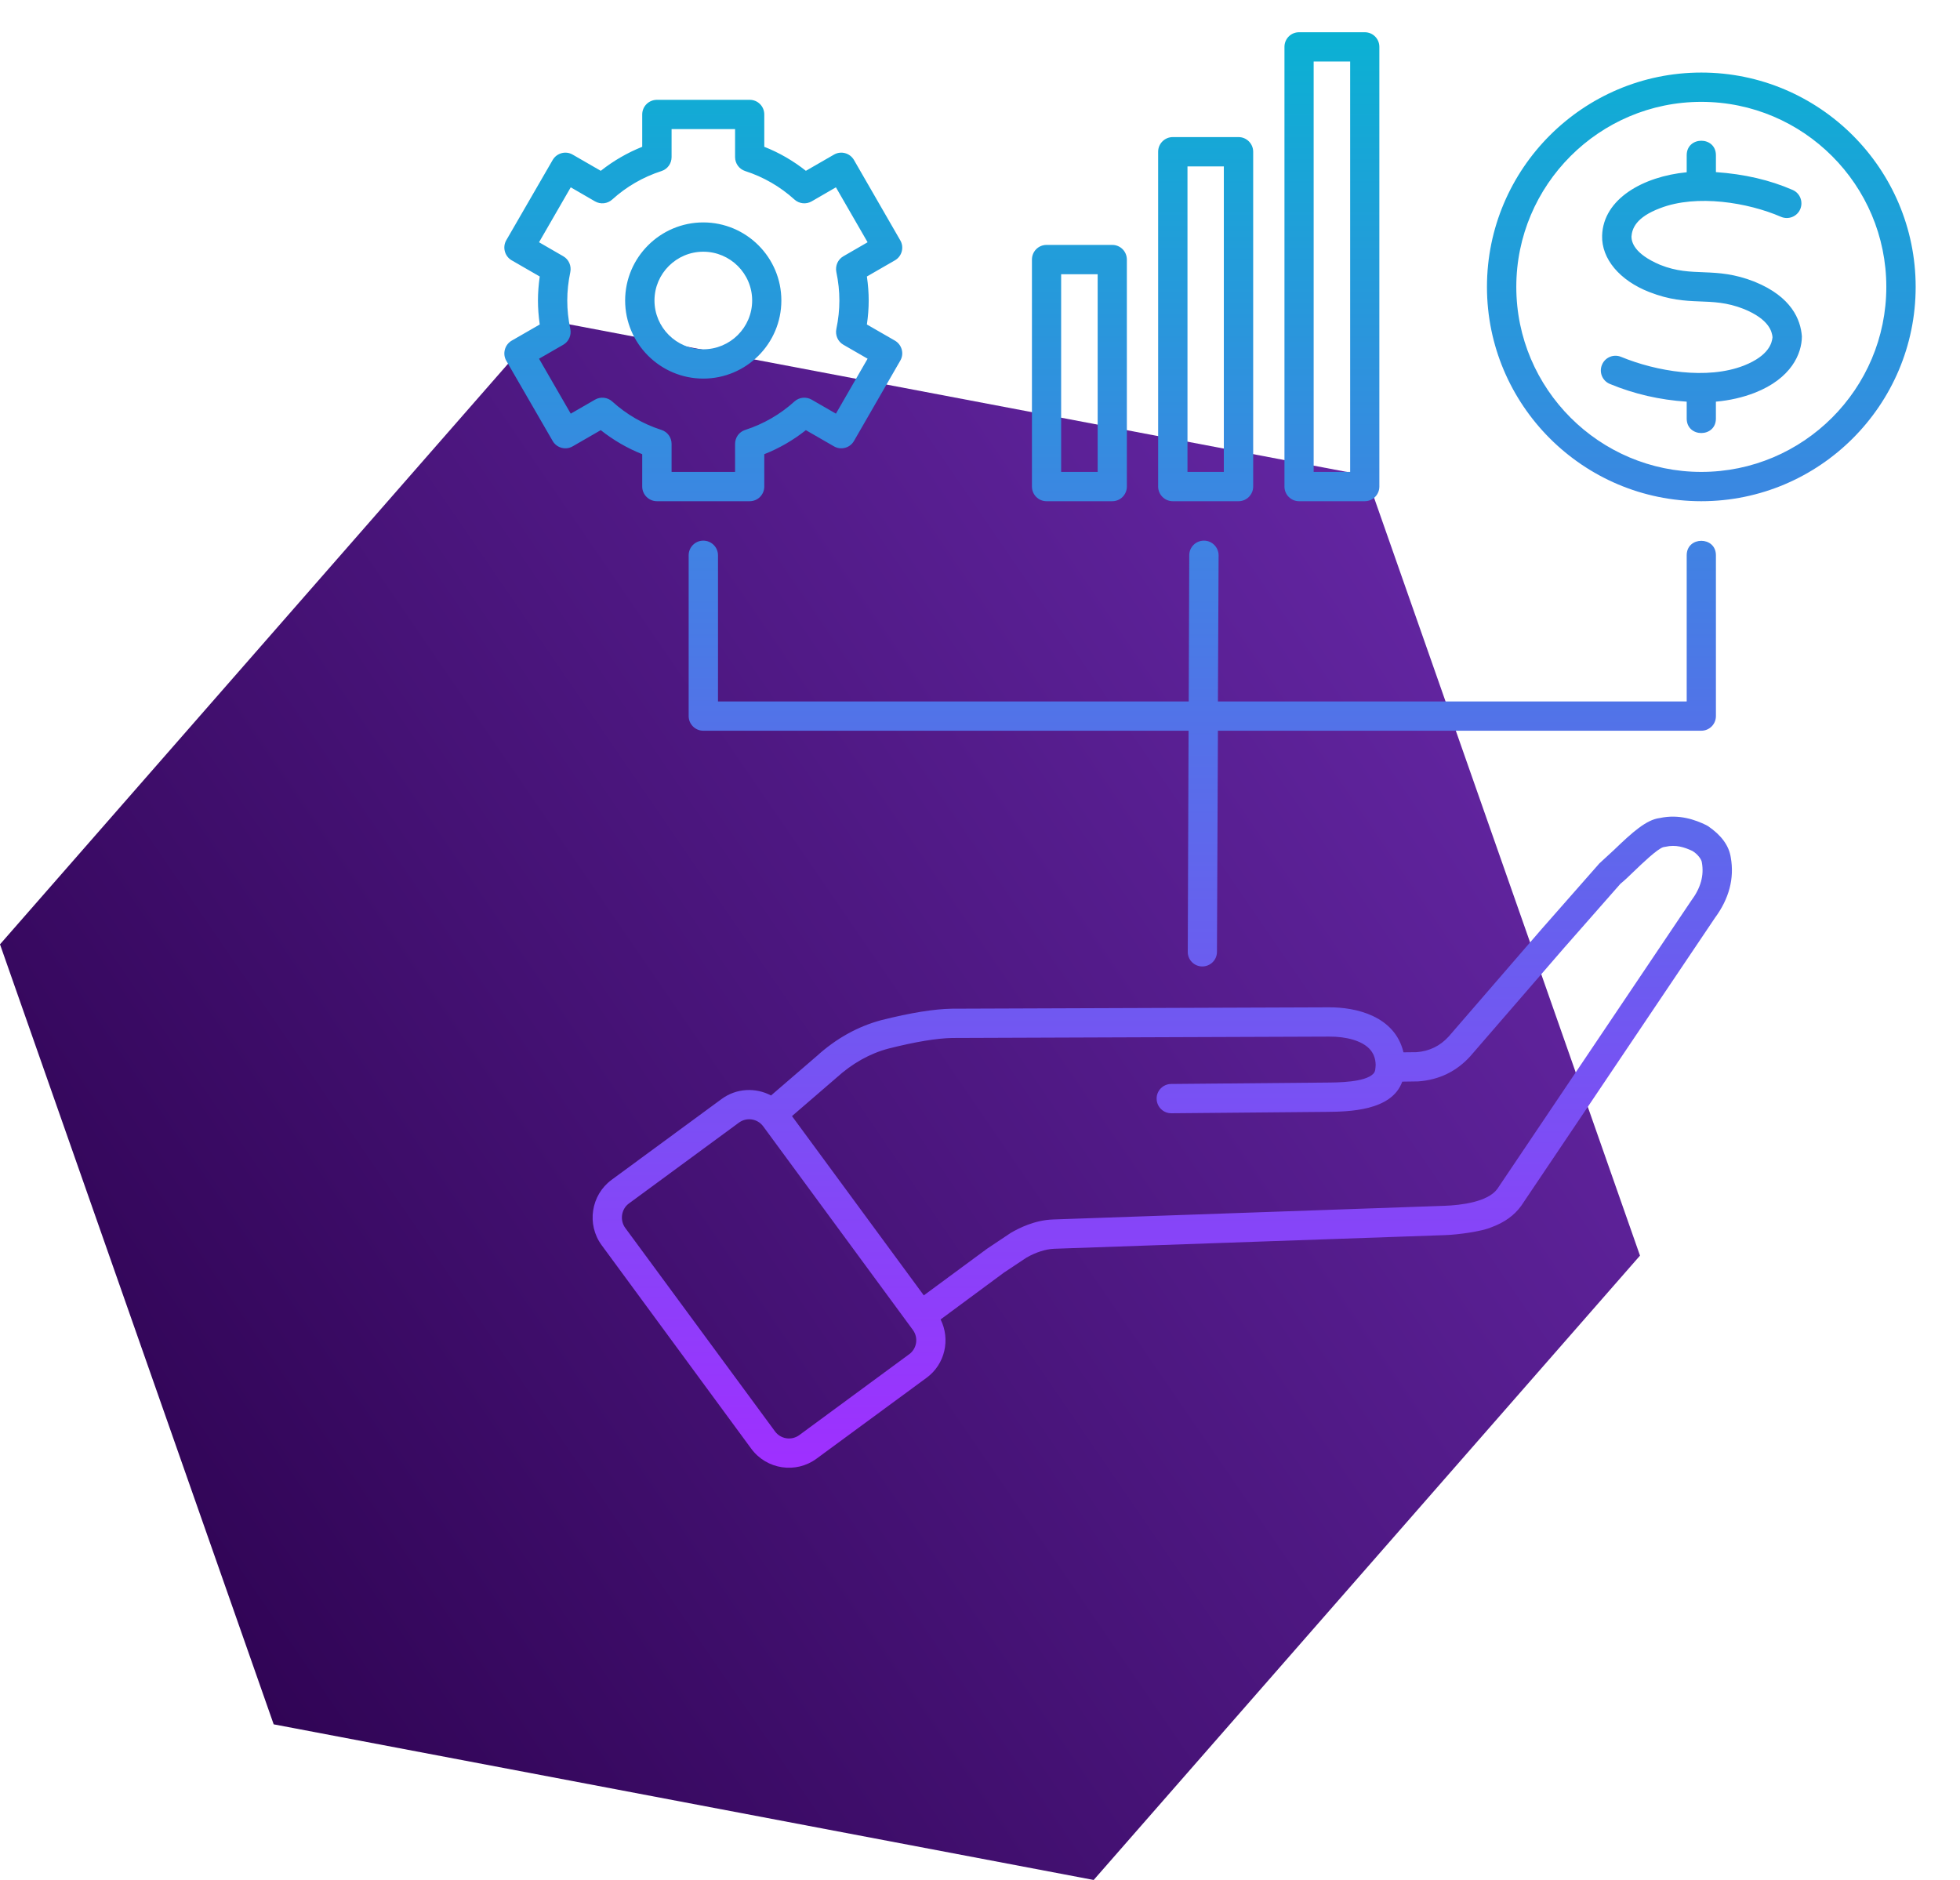
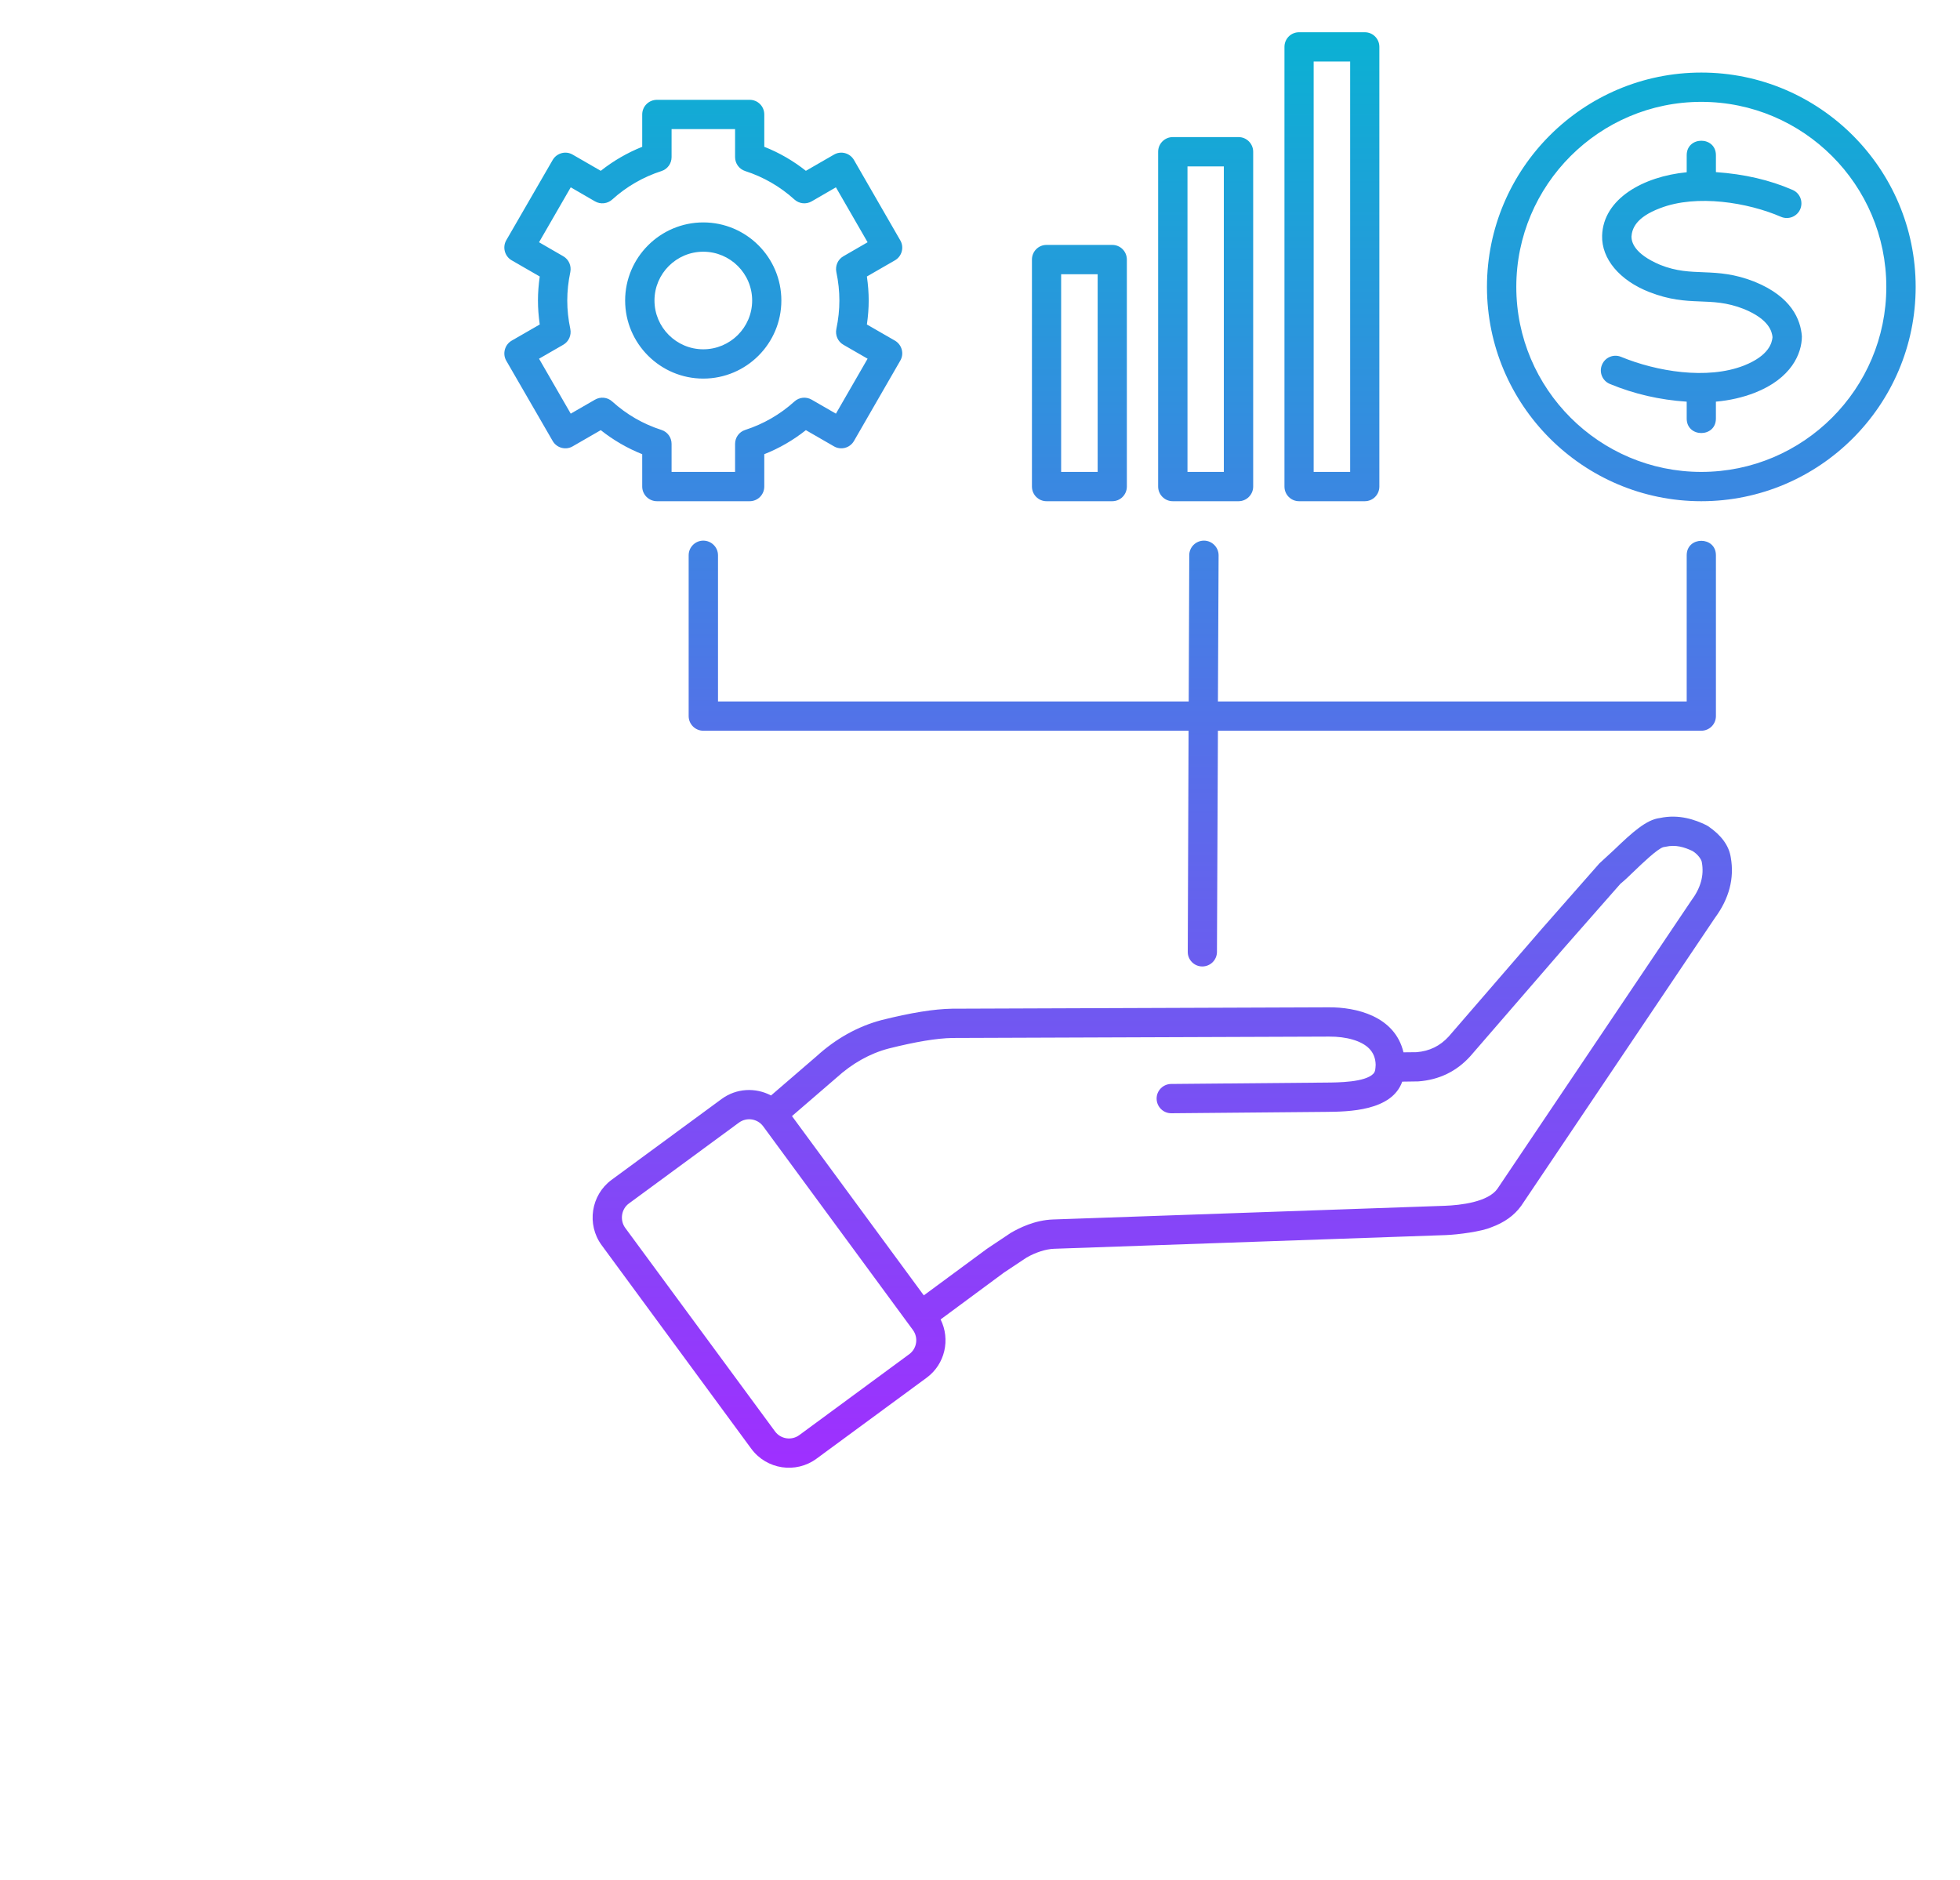
<svg xmlns="http://www.w3.org/2000/svg" width="98" height="94" viewBox="0 0 98 94" fill="none">
-   <path d="M68.316 23.782L27.316 16L0 47.218L13.684 86.218L54.684 94L82 62.782L68.316 23.782Z" fill="url(#paint0_linear_426_47)" />
  <path fill-rule="evenodd" clip-rule="evenodd" d="M53.057 13.711H54.883V23.596H53.057V13.711ZM52.327 25.061H55.613C56.019 25.061 56.343 24.732 56.343 24.328V12.979C56.343 12.573 56.019 12.246 55.613 12.246H52.327C51.921 12.246 51.597 12.573 51.597 12.979V24.328C51.597 24.732 51.921 25.061 52.327 25.061ZM35.163 12.586C36.513 12.586 37.608 13.68 37.608 15.025C37.608 16.371 36.513 17.465 35.163 17.465C33.82 17.465 32.724 16.371 32.724 15.025C32.724 13.68 33.82 12.586 35.163 12.586ZM35.163 18.93C37.319 18.93 39.068 17.178 39.068 15.025C39.068 12.873 37.319 11.121 35.163 11.121C33.014 11.121 31.257 12.873 31.257 15.025C31.257 17.178 33.014 18.93 35.163 18.93ZM28.537 20.683L29.749 19.984C30.024 19.824 30.376 19.86 30.61 20.074C31.326 20.723 32.153 21.202 33.076 21.498C33.379 21.596 33.579 21.877 33.579 22.195V23.596H36.754V22.195C36.754 21.877 36.954 21.596 37.257 21.498C38.173 21.202 39.006 20.723 39.723 20.074C39.957 19.86 40.308 19.824 40.584 19.984L41.796 20.683L43.38 17.936L42.168 17.237C41.892 17.078 41.755 16.761 41.817 16.45C42.02 15.482 42.02 14.569 41.817 13.601C41.755 13.29 41.892 12.973 42.168 12.814L43.38 12.113L41.796 9.366L40.584 10.068C40.308 10.228 39.957 10.19 39.723 9.977C39.007 9.328 38.173 8.847 37.257 8.552C36.954 8.453 36.754 8.172 36.754 7.854V6.455H33.579V7.856C33.579 8.174 33.379 8.455 33.076 8.552C32.16 8.849 31.326 9.328 30.61 9.977C30.376 10.19 30.024 10.228 29.749 10.068L28.537 9.366L26.952 12.113L28.165 12.814C28.44 12.972 28.578 13.29 28.516 13.601C28.313 14.568 28.312 15.482 28.516 16.45C28.578 16.761 28.44 17.078 28.165 17.237L26.952 17.936L28.537 20.683ZM32.111 22.71V24.328C32.111 24.732 32.442 25.061 32.848 25.061H37.484C37.89 25.061 38.214 24.732 38.214 24.328V22.71C38.965 22.413 39.66 22.011 40.294 21.508L41.699 22.318C42.047 22.521 42.498 22.399 42.698 22.05L45.012 18.035C45.22 17.687 45.094 17.236 44.75 17.034L43.345 16.225C43.465 15.367 43.465 14.683 43.345 13.825L44.75 13.015C45.097 12.814 45.218 12.361 45.012 12.014L42.698 7.999C42.498 7.653 42.05 7.527 41.699 7.731L40.294 8.541C39.66 8.039 38.965 7.636 38.214 7.34V5.723C38.214 5.317 37.89 4.991 37.484 4.991H32.848C32.442 4.991 32.111 5.317 32.111 5.723V7.34C31.368 7.638 30.672 8.039 30.038 8.541L28.633 7.731C28.283 7.527 27.835 7.653 27.634 7.999L25.313 12.014C25.113 12.362 25.236 12.815 25.582 13.015L26.987 13.825C26.868 14.683 26.868 15.367 26.987 16.225L25.582 17.034C25.237 17.236 25.113 17.688 25.313 18.035L27.634 22.05C27.835 22.399 28.286 22.521 28.633 22.318L30.038 21.508C30.672 22.011 31.368 22.413 32.111 22.71ZM84.563 45.033C84.556 45.044 84.549 45.053 84.542 45.063L74.871 59.44C74.401 60.1 73.045 60.262 72.226 60.291L52.651 60.975C51.737 61.006 50.955 61.403 50.537 61.646L49.352 62.438L46.19 64.77L39.599 55.806L41.81 53.899C42.609 53.172 43.49 52.675 44.434 52.427C45.798 52.085 46.838 51.914 47.616 51.9L66.448 51.831C67.323 51.823 68.08 52.042 68.459 52.429C68.665 52.64 68.776 52.907 68.783 53.241C68.769 53.436 68.775 53.574 68.666 53.688C68.252 54.117 66.916 54.126 66.276 54.13L58.554 54.199C58.155 54.203 57.824 54.534 57.831 54.939C57.838 55.343 58.163 55.666 58.568 55.664L66.289 55.595C67.439 55.586 69.588 55.551 70.112 54.083L70.911 54.071C71.958 53.995 72.833 53.569 73.522 52.804L78.192 47.408L81.022 44.189C81.222 44.028 81.456 43.804 81.718 43.55C82.097 43.186 82.875 42.436 83.171 42.357C83.206 42.353 83.24 42.348 83.275 42.339C83.791 42.219 84.225 42.364 84.618 42.547C84.876 42.697 85.08 42.972 85.093 43.123C85.21 43.769 85.038 44.395 84.563 45.033ZM45.46 67.712C45.846 67.43 45.928 66.886 45.646 66.501L38.159 56.317C37.875 55.933 37.335 55.849 36.947 56.132L31.443 60.177C31.059 60.459 30.988 61.014 31.257 61.389L38.751 71.572C39.034 71.957 39.578 72.039 39.964 71.757L45.46 67.712ZM85.396 41.304C85.368 41.284 85.334 41.266 85.299 41.25C84.776 40.998 83.963 40.692 82.985 40.903C82.317 40.985 81.614 41.618 80.705 42.493L79.968 43.172L77.089 46.445L72.433 51.829C71.999 52.302 71.475 52.557 70.828 52.61L70.174 52.617C69.741 50.795 67.788 50.356 66.433 50.367L47.602 50.436C46.7 50.451 45.55 50.636 44.069 51.007C42.891 51.321 41.802 51.927 40.831 52.81L38.551 54.775C37.787 54.369 36.823 54.404 36.079 54.952L30.575 58.996C29.546 59.756 29.324 61.223 30.079 62.255L37.566 72.441C38.337 73.483 39.799 73.692 40.824 72.937L46.328 68.891C47.258 68.21 47.526 66.968 47.03 65.973L50.206 63.625L51.328 62.88C51.783 62.617 52.3 62.453 52.706 62.44L72.281 61.756C72.913 61.733 74.079 61.574 74.554 61.37C75.215 61.131 75.711 60.776 76.062 60.29C76.069 60.282 76.076 60.275 76.076 60.269L85.747 45.895C86.456 44.934 86.725 43.917 86.539 42.874C86.45 42.282 86.064 41.755 85.396 41.304ZM85.065 23.596C79.968 23.596 75.815 19.446 75.815 14.345C75.815 9.243 79.968 5.093 85.065 5.093C90.169 5.093 94.316 9.243 94.316 14.345C94.316 19.446 90.169 23.596 85.065 23.596ZM85.065 3.628C79.156 3.628 74.348 8.436 74.348 14.345C74.348 20.253 79.156 25.061 85.065 25.061C90.975 25.061 95.783 20.253 95.783 14.345C95.783 8.436 90.975 3.628 85.065 3.628ZM90.094 16.815C90.031 15.987 89.584 14.842 87.738 14.09C87.738 14.087 87.731 14.086 87.724 14.083C85.712 13.295 84.655 13.905 83.006 13.242C81.67 12.675 81.58 12.073 81.573 11.835C81.601 11.434 81.794 10.866 83.006 10.409C84.839 9.699 87.408 10.13 89.047 10.84C89.418 11.001 89.852 10.831 90.011 10.461C90.169 10.089 90.004 9.658 89.632 9.497C88.482 8.997 87.221 8.706 85.796 8.606V7.761C85.796 6.796 84.335 6.796 84.335 7.761V8.613C82.165 8.822 80.158 9.94 80.106 11.784C80.074 12.942 80.981 14.024 82.469 14.604C84.496 15.395 85.474 14.772 87.194 15.45C88.475 15.974 88.599 16.596 88.626 16.86C88.599 17.133 88.461 17.776 87.2 18.277C85.347 19.001 82.816 18.57 81.056 17.844C80.678 17.689 80.251 17.867 80.099 18.241C79.941 18.614 80.12 19.043 80.492 19.197C81.704 19.7 82.985 19.995 84.335 20.084V20.928C84.335 21.894 85.795 21.894 85.795 20.928V20.083C86.484 20.022 87.132 19.873 87.731 19.642C89.565 18.925 90.094 17.684 90.094 16.815ZM59.388 47.588C59.381 47.992 59.711 48.322 60.111 48.324C60.518 48.324 60.847 48.001 60.848 47.594L60.896 36.537H85.065C85.472 36.537 85.796 36.209 85.796 35.805V27.764C85.796 26.8 84.335 26.8 84.335 27.764V35.073H60.896L60.93 27.767C60.93 27.363 60.6 27.033 60.2 27.032C59.793 27.031 59.464 27.356 59.463 27.761L59.436 35.073H35.9V27.764C35.9 27.36 35.569 27.032 35.163 27.032C34.763 27.032 34.433 27.36 34.433 27.764V35.805C34.433 36.209 34.763 36.537 35.163 36.537H59.429L59.388 47.588ZM59.374 8.32H61.192V23.596H59.374V8.32ZM58.637 25.061H61.929C62.328 25.061 62.659 24.732 62.659 24.328V7.587C62.659 7.183 62.328 6.855 61.929 6.855H58.637C58.237 6.855 57.907 7.183 57.907 7.587V24.328C57.907 24.732 58.237 25.061 58.637 25.061ZM65.683 3.076H67.508V23.596H65.683V3.076ZM64.953 25.061H68.238C68.645 25.061 68.968 24.732 68.968 24.328V2.344C68.968 1.939 68.645 1.612 68.238 1.612H64.953C64.546 1.612 64.223 1.939 64.223 2.344V24.328C64.223 24.732 64.546 25.061 64.953 25.061Z" fill="url(#paint1_linear_426_47)" />
  <defs>
    <linearGradient id="paint0_linear_426_47" x1="-0.895" y1="83.084" x2="84.739" y2="24.37" gradientUnits="userSpaceOnUse">
      <stop stop-color="#2A004C" />
      <stop offset="1" stop-color="#6B2BAE" />
    </linearGradient>
    <linearGradient id="paint1_linear_426_47" x1="60.5" y1="73.388" x2="60.5" y2="1.612" gradientUnits="userSpaceOnUse">
      <stop stop-color="#9F2FFF" />
      <stop offset="1" stop-color="#0BB1D3" />
    </linearGradient>
  </defs>
</svg>